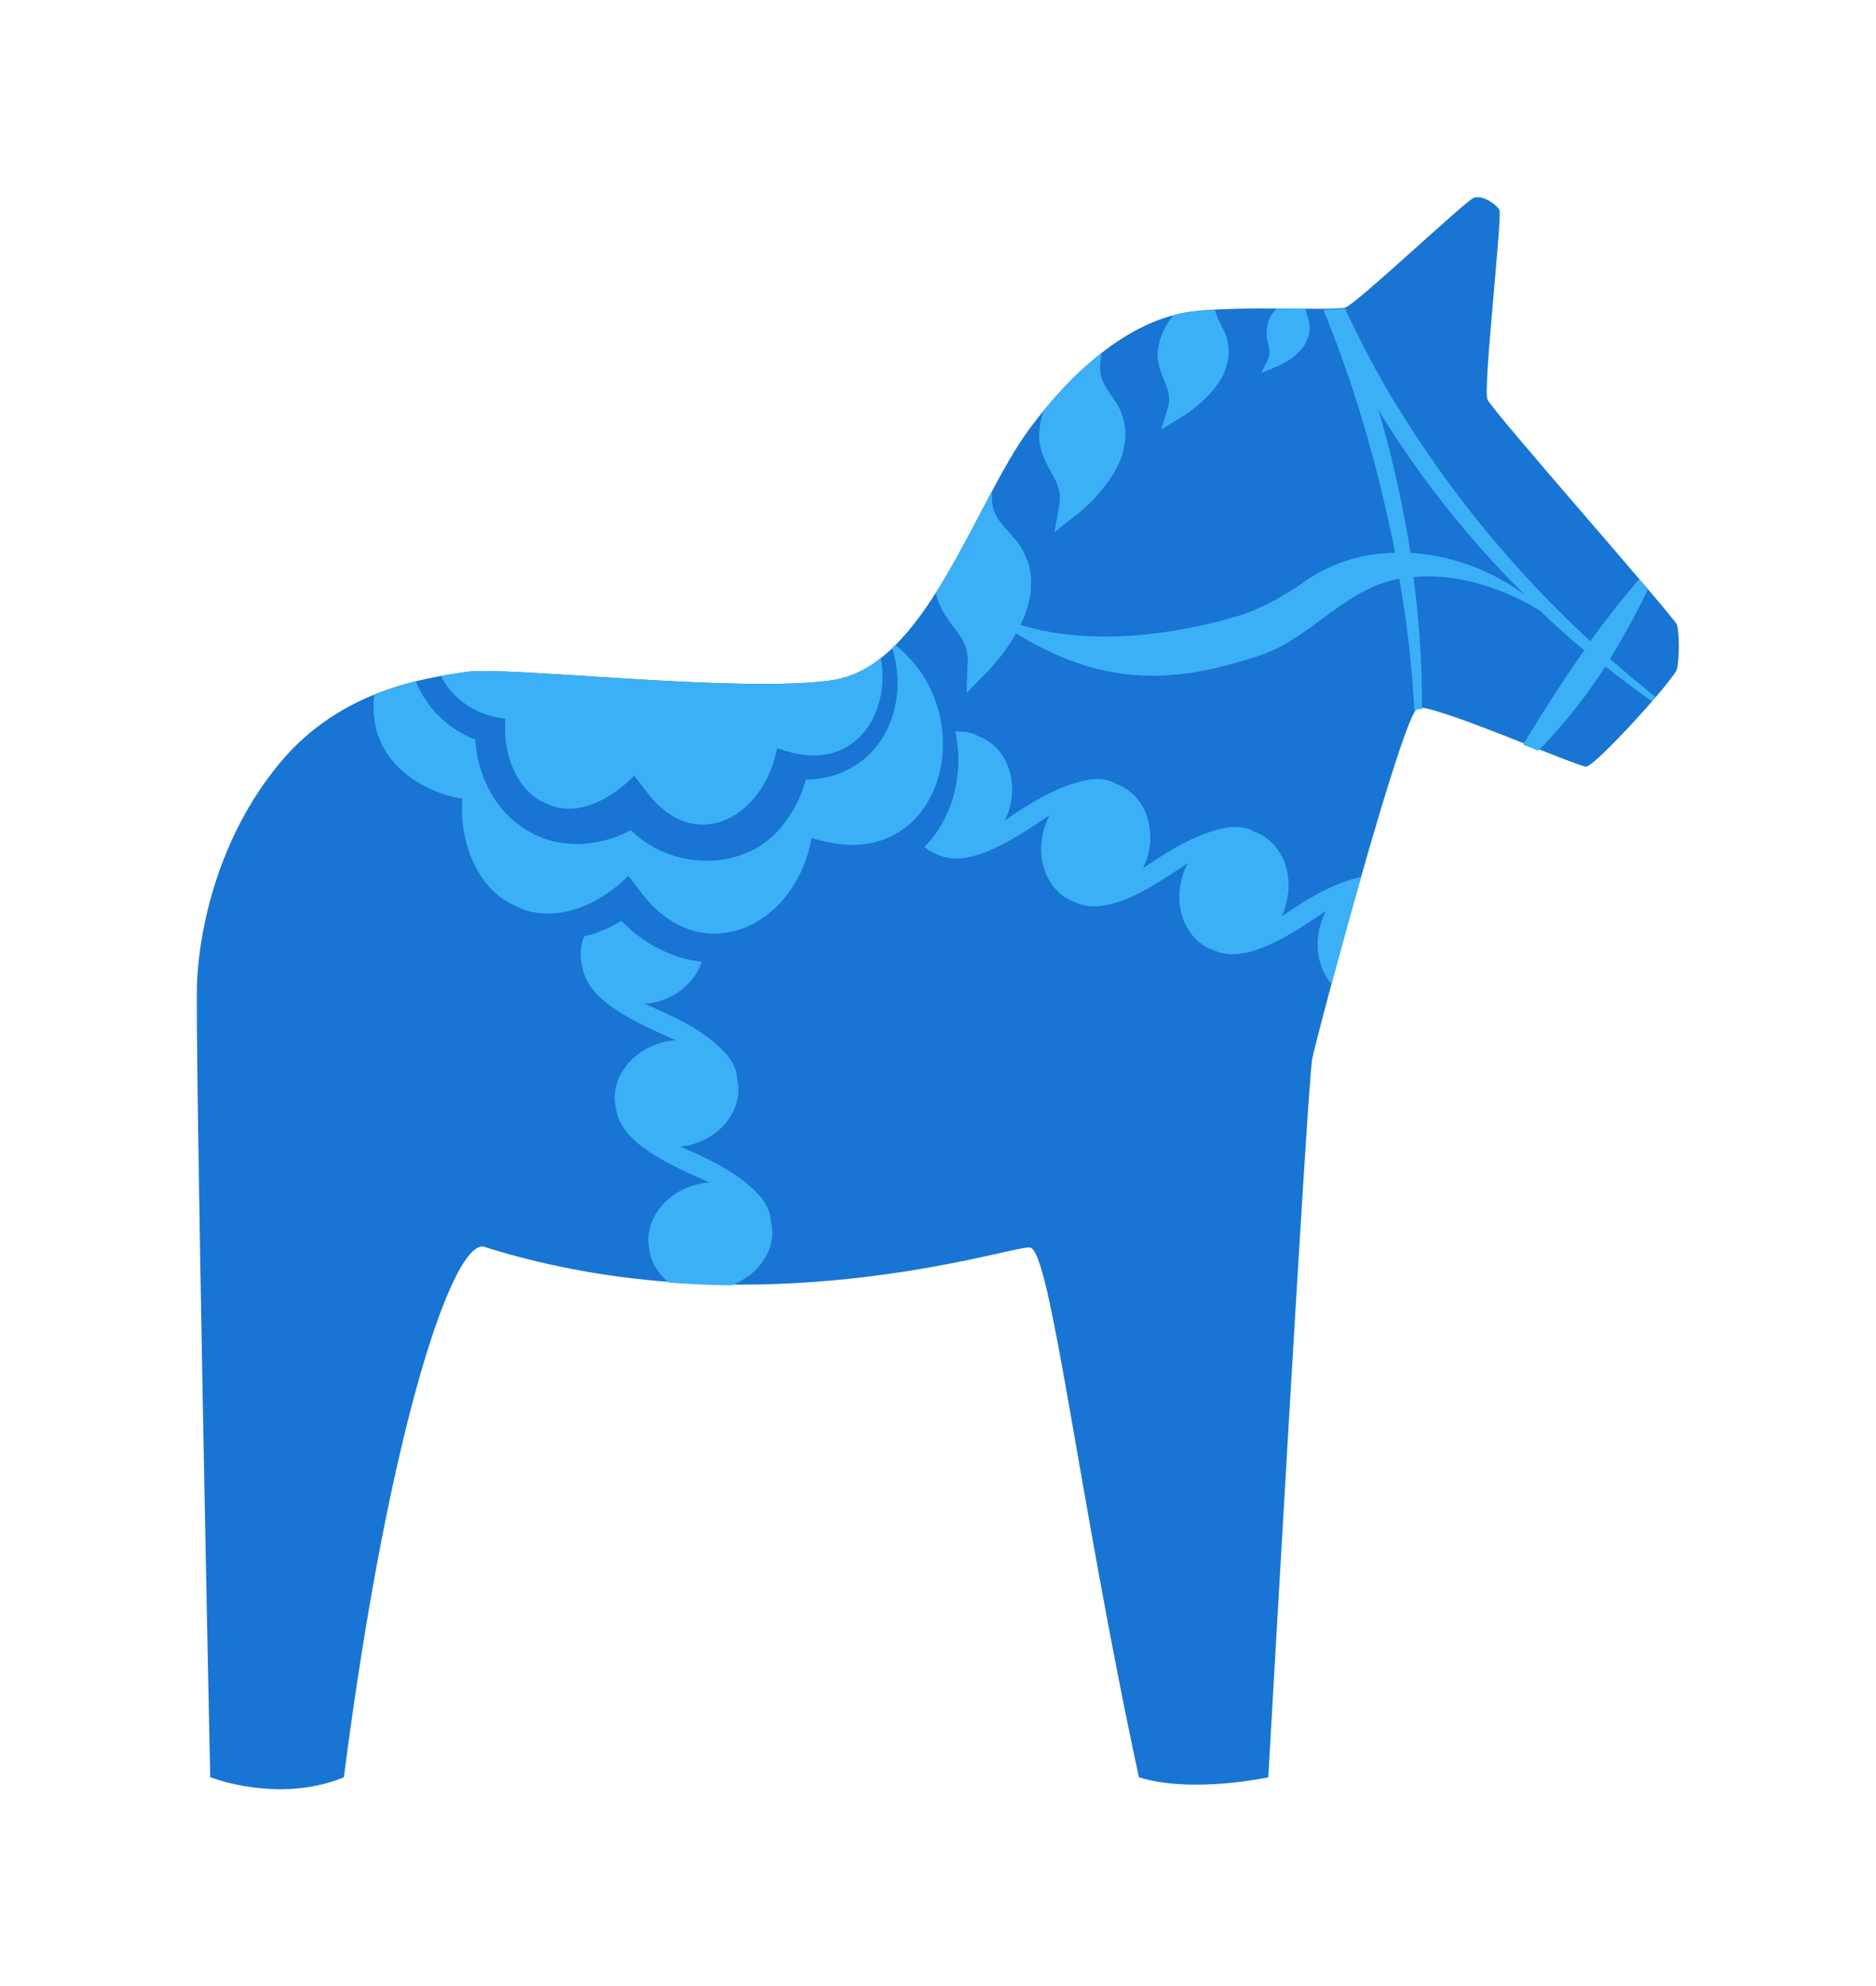
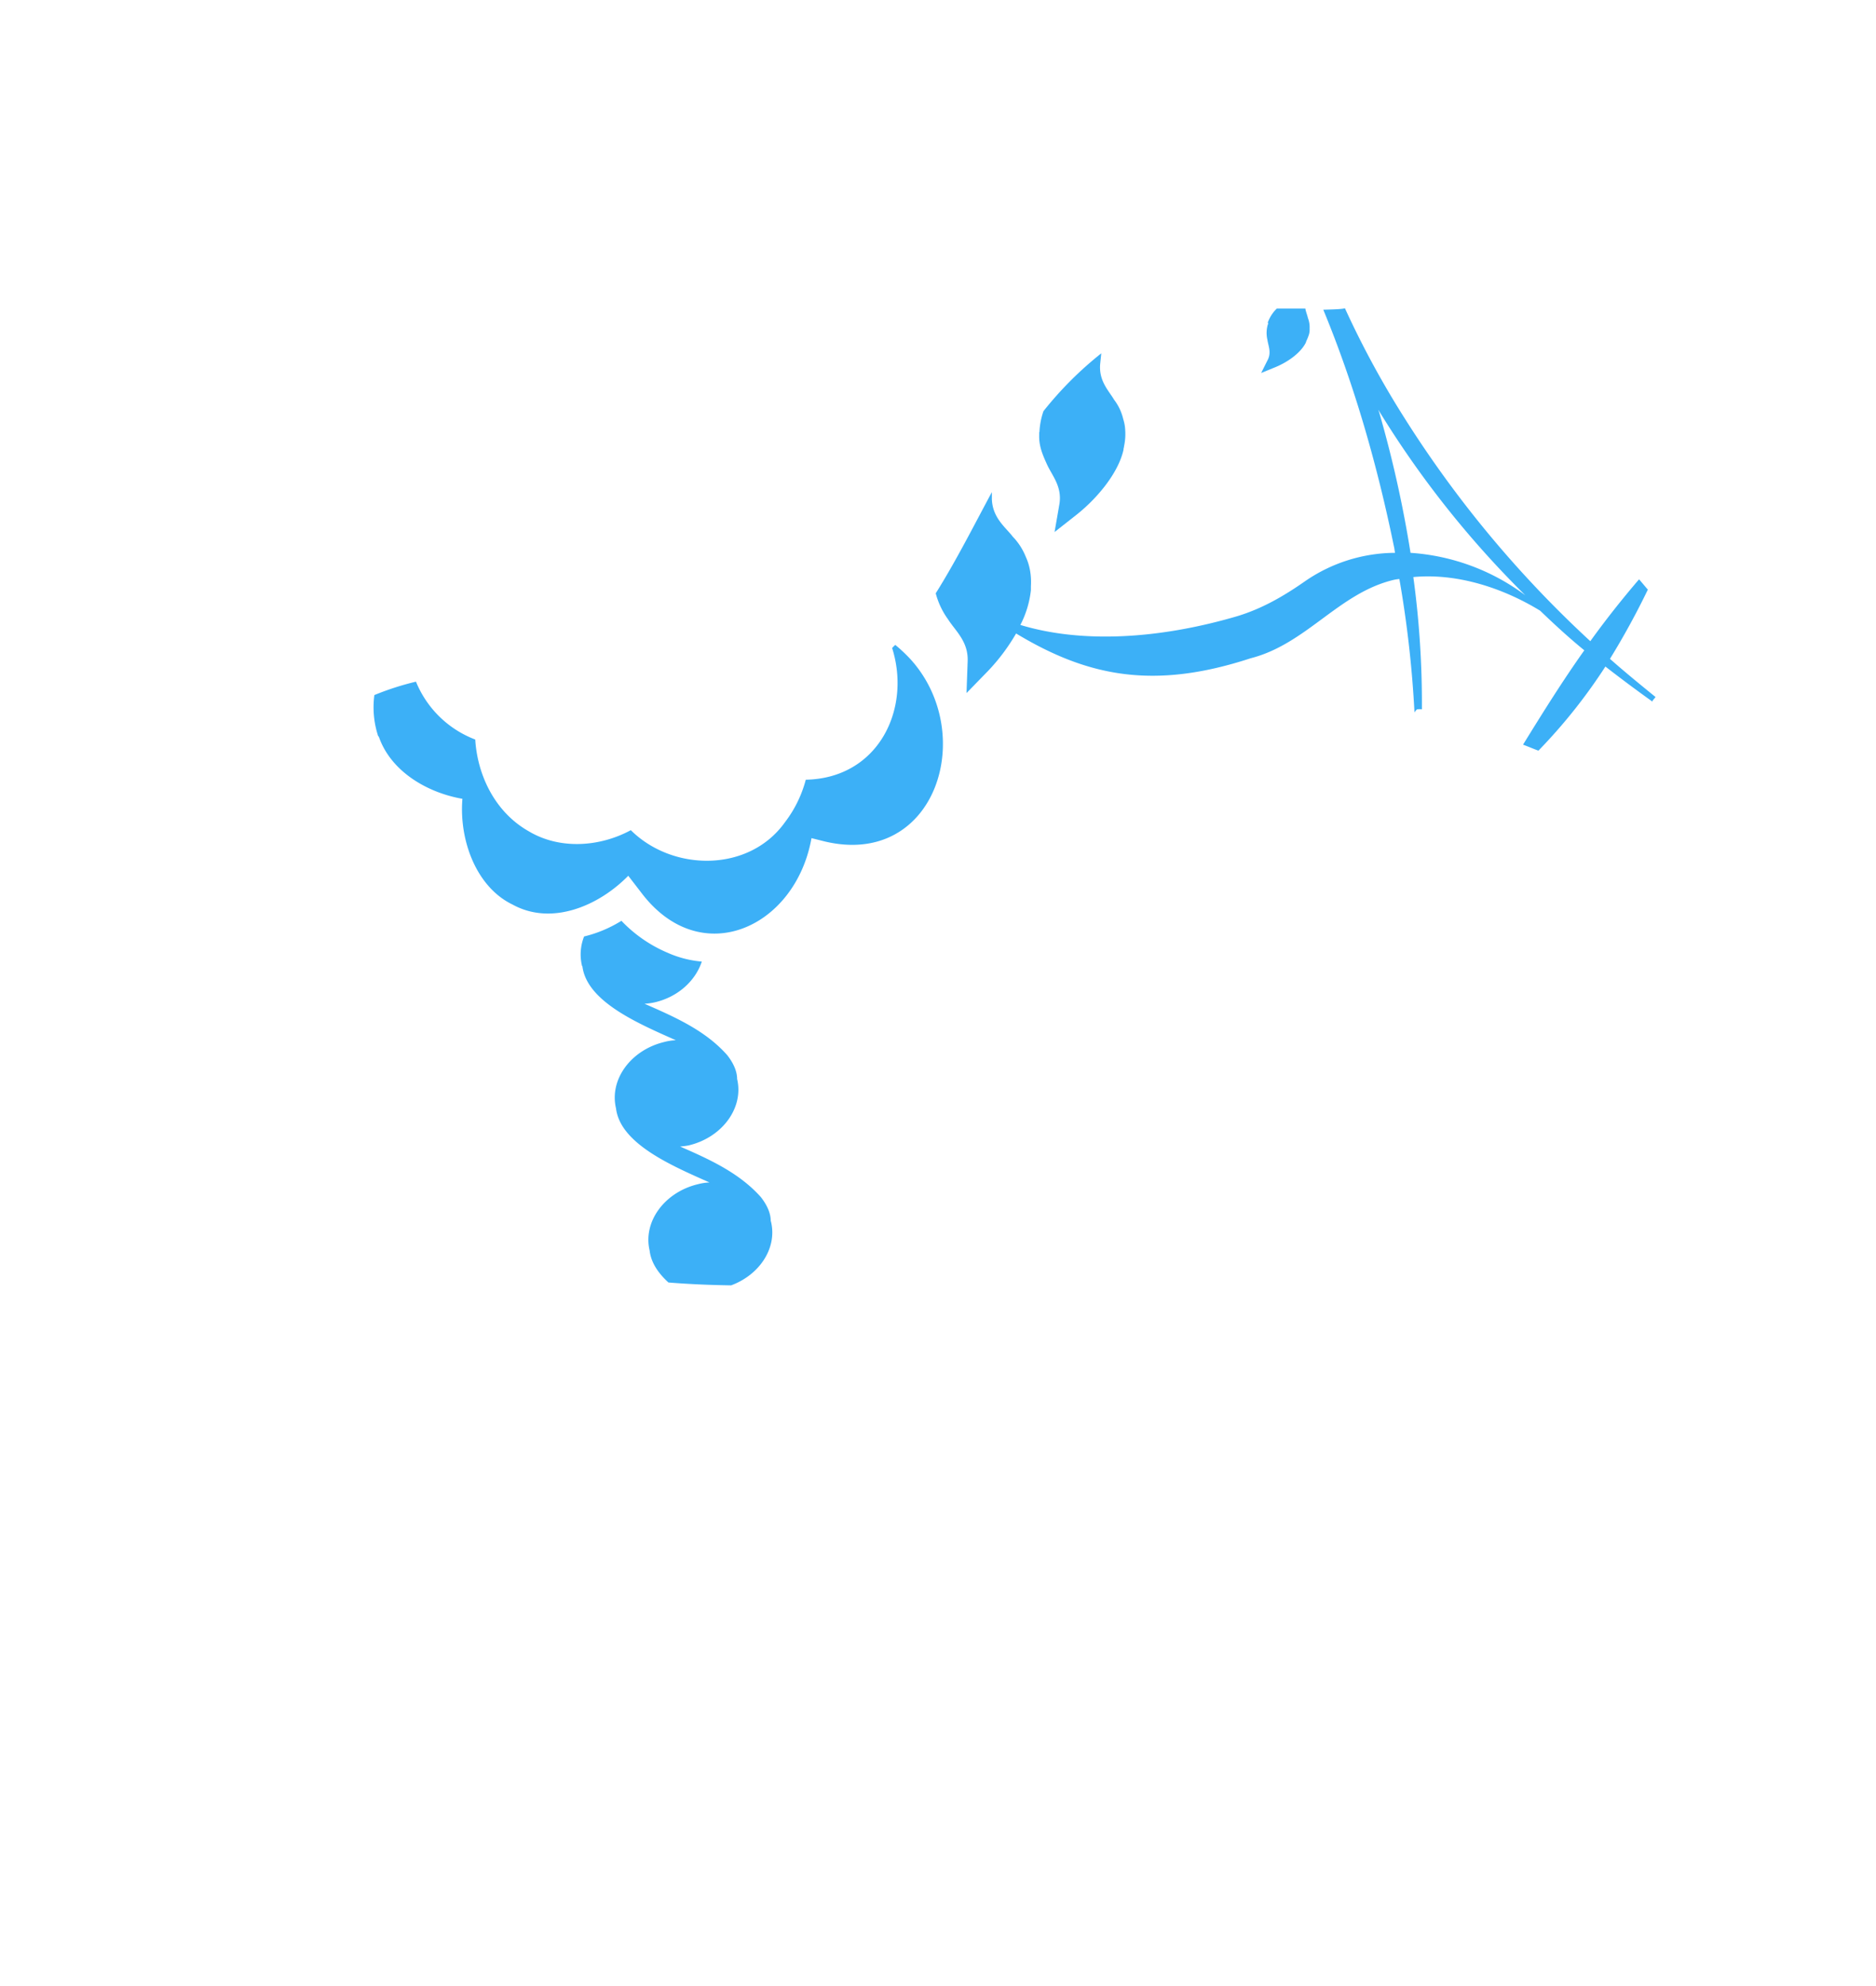
<svg xmlns="http://www.w3.org/2000/svg" width="722.983" height="765.136" viewBox="0 0 722.983 765.136">
  <defs>
    <filter id="Path_823" x="0" y="0" width="722.983" height="765.136" filterUnits="userSpaceOnUse">
      <feOffset input="SourceAlpha" />
      <feGaussianBlur stdDeviation="5" result="blur" />
      <feFlood flood-opacity="0.251" />
      <feComposite operator="in" in2="blur" />
      <feComposite in="SourceGraphic" />
    </filter>
  </defs>
  <g id="Group_452" data-name="Group 452" transform="translate(-751.173 -2287.115)">
    <g transform="matrix(1, 0, 0, 1, 751.17, 2287.12)" filter="url(#Path_823)">
      <path id="Path_823-2" data-name="Path 823" d="M584.28,351.46c10.323,3.844,17.461,5.6,27.016,5.6,29.322,0,47.552-18.45,71.822-46.564l1.1-1.208c9.445-10.982,17.461-21.2,21.086-35.472,2.855-11.2,4.942-34.264-1.428-52.384-4.173-11.861-8.676-17.242-25.588-36.9l-1.428-1.647-17.022-19.768c-7.468-8.676-17.132-19.877-24.819-28.883l1.318-15.924c3.4-38.657,4.283-49.09-5.381-66.441-12.08-21.635-36.79-36.131-61.609-36.131a63.365,63.365,0,0,0-27.016,5.93c-9.994,4.612-15.045,9.115-36.57,28.443l-9.664,8.676h-8.346c-7.687,0-15.594,0-22.623.439-4.5.22-8.786.549-12.629.988a126.166,126.166,0,0,0-16.144,3.075c-16.8,4.5-33.5,13.069-49.419,25.478a195.5,195.5,0,0,0-23.392,21.744l-1.208,1.318c-5.6,6.26-10.213,11.861-14.606,17.791-9.115,12.3-16.473,26.467-23.721,40.084l-5.93,11.092c-3.514,6.479-6.26,11.2-8.786,15.265-1.977,3.075-3.514,5.381-4.722,6.919-2.746,0-6.15.22-10.433.22-19.109,0-44.148-1.647-65.233-2.965-17.132-1.1-31.958-1.977-42.5-1.977a115.588,115.588,0,0,0-16.144.988,239.017,239.017,0,0,0-35.472,7.687l-1.1.439a115.142,115.142,0,0,0-12.08,4.393,151.573,151.573,0,0,0-61.06,44.477c-38,46.234-44.367,98.838-45.356,119.265-.879,19.658,3.185,224.143,5.052,311.23l.879,40.633L59.01,742.2a141.37,141.37,0,0,0,49.09,8.676,125.116,125.116,0,0,0,47.552-9.115l32.836-13.4,4.5-35.142c9.115-71.054,19.109-115.86,26.357-142,10.982,1.757,22.293,3.075,33.605,3.953,10.213.769,19.438,1.208,28.224,1.318h4.173a475.744,475.744,0,0,0,66.441-4.832l3.4,19.218c6.26,35.692,14.057,80.059,24.27,127.392l7.578,34.813,34.044,10.543a137.42,137.42,0,0,0,39.975,5.491,210.552,210.552,0,0,0,40.634-4.173l45.356-9.774,2.636-46.344c5.161-92.029,14.277-246.766,16.144-269.609,1.1-4.393,3.4-13.069,6.26-23.831l5.381-19.768s4.283-15.265,6.919-24.38Z" transform="translate(-0.07 -0.74)" fill="#fff" />
    </g>
    <g id="Group_451" data-name="Group 451" transform="translate(827.029 2363.08)">
-       <path id="Path_735" data-name="Path 735" d="M25.881,630.121s26.247,10.323,51.4,0c17.681-137.495,43.159-210.415,54.8-204.156,104.219,32.507,201.52-.549,209.537,0s18.669,95.763,42.061,204.156c20.536,6.37,49.858,0,49.858,0s15.155-267.851,16.912-276.747,35.033-133.541,40.743-135.3,61.28,22.623,64.794,22.623,34.044-33.715,35.033-37.558.988-14.277,0-17.132-71.273-82.475-73.03-86.758,5.82-70.724,4.612-73.03-6.919-6.04-9.994-4.612c-3.734,1.757-45.026,40.743-49.309,42.171s-39.425-.769-58.864,1.537S362.7,82.009,341.5,110.562s-39.975,91.7-76,96.861c-35.911,5.162-125.634-5.6-141.229-3.185S76.069,210.828,52.348,239.6s-30.64,63.476-31.628,83.463,5.052,307.057,5.052,307.057Z" transform="translate(-20.61 -21.291)" fill="#1875d3" />
      <g id="Group_420" data-name="Group 420" transform="translate(68.106 42.817)">
-         <path id="Path_736" data-name="Path 736" d="M54.7,39.417a8.938,8.938,0,0,1-.22.988c-.549,3.624.439,6.589,1.428,9.554,1.208,3.734,3.954,7.468,2.416,12.739L55.8,71.265l7.358-4.5c7.248-4.393,14.936-11.641,17.352-18.779v-.22a3.718,3.718,0,0,0,.329-.879,18.736,18.736,0,0,0,.879-4.722,20.7,20.7,0,0,0-.22-3.624,17.551,17.551,0,0,0-2.2-6.37C78.534,30.192,77,28,76.447,25.25c-3.075.22-6.04.439-8.676.659A63.643,63.643,0,0,0,60.3,27.337c-2.965,3.844-5.052,8.017-5.6,11.97h0Z" transform="translate(247.834 -24.591)" fill="#3cb0f7" />
        <path id="Path_737" data-name="Path 737" d="M60.706,30.911a5.168,5.168,0,0,1-.22.549,11.665,11.665,0,0,0-.11,5.82c.329,2.306,1.647,4.942,0,7.907L57.96,50.019l4.832-1.977c4.832-1.867,10.1-5.381,12.3-9.554h0a2.213,2.213,0,0,0,.22-.659,17.862,17.862,0,0,0,1.1-2.746,7.114,7.114,0,0,0,.22-2.2,9.888,9.888,0,0,0-.659-4.063c-.22-1.1-.769-2.306-.988-3.624H64a13.745,13.745,0,0,0-3.514,5.491h0Z" transform="translate(284.112 -25.09)" fill="#3cb0f7" />
        <path id="Path_738" data-name="Path 738" d="M50.175,57.19V58.4c-.11,4.393,1.537,7.907,3.075,11.311,1.977,4.283,5.82,8.456,4.722,15.155L56.105,95.627l8.236-6.479c8.127-6.37,16.363-16.253,18.34-25.259V63.56a6.18,6.18,0,0,0,.22-1.1,21.941,21.941,0,0,0,.439-5.93,16.083,16.083,0,0,0-.769-4.393,19.542,19.542,0,0,0-3.514-7.468c-1.977-3.4-5.93-7.138-5.381-13.728l.439-4.173A137.7,137.7,0,0,0,51.822,49.063a28.843,28.843,0,0,0-1.537,7.8v.22Z" transform="translate(206.347 -9.418)" fill="#3cb0f7" />
        <path id="Path_739" data-name="Path 739" d="M322.847,176.3s.769-.879,1.1-1.318c-5.93-4.832-11.861-9.664-17.571-14.716a298.472,298.472,0,0,0,14.606-26.686c-1.1-1.208-2.2-2.636-3.4-3.954-6.589,7.687-12.849,15.594-18.779,23.831a426.456,426.456,0,0,1-71.822-86.319A352.3,352.3,0,0,1,204.242,25.19h0c-1.1.329-4.063.439-8.346.549,12.08,29.212,20.866,60.181,27.235,91.261.22.769.22,1.647.439,2.416a61.543,61.543,0,0,0-34.923,11.092c-8.346,5.82-16.473,10.433-25.808,13.288-29.871,8.786-59.742,10.653-83.683,3.4a38.189,38.189,0,0,0,4.063-13.4v-1.537a25.593,25.593,0,0,0-.439-6.589,21.473,21.473,0,0,0-1.538-4.722,23.9,23.9,0,0,0-5.052-7.8c-2.636-3.514-7.8-7.138-8.017-14.5V96.024C61.366,108.653,54.337,122.6,46.54,135.01A30.007,30.007,0,0,0,51.262,145c2.855,4.5,7.907,8.566,7.578,16.253l-.439,12.19,8.237-8.456a75.768,75.768,0,0,0,10.872-14.5c27.675,16.693,53.153,21.744,90.382,9.554,21.525-5.491,33.935-25.149,55.13-30.2a13.173,13.173,0,0,1,2.2-.329,425.473,425.473,0,0,1,5.82,51.4c.439-.659.769-1.1,1.1-1.208a9.065,9.065,0,0,1,1.757,0A359.885,359.885,0,0,0,230.6,128.75c16.363-1.537,33.934,3.844,48.87,12.959,5.491,5.271,11.092,10.433,17.022,15.265-8.346,11.751-16.034,24.051-23.611,36.35,2.087.769,4.063,1.647,5.93,2.306a210.226,210.226,0,0,0,25.808-32.4q8.9,6.919,18.12,13.508Zm-93.347-57a446.246,446.246,0,0,0-11.97-53.7c-.11-.439-.329-.879-.439-1.318a374.943,374.943,0,0,0,56.667,71.493A83.156,83.156,0,0,0,229.5,119.416Z" transform="translate(170.117 -25.19)" fill="#3cb0f7" />
-         <path id="Path_740" data-name="Path 740" d="M184.953,108.26c4.393-12.629-.879-25.808-11.641-29.542-2.746-1.867-6.479-2.087-9.884-1.757-12.3,2.087-22.843,8.9-33.056,15.814.439-.988.988-1.977,1.318-2.965,4.393-12.629-.879-25.808-11.641-29.542-2.745-1.867-6.479-2.087-9.884-1.757-12.3,2.087-22.843,8.9-33.056,15.814.439-.988.988-1.977,1.318-2.965,4.393-12.629-.879-25.808-11.641-29.542h0c-2.526-1.647-5.711-1.867-8.676-1.757,3.4,16.473-.988,33.385-11.97,44.477a18.658,18.658,0,0,0,4.942,2.855c12.41,5.93,30.2-6.26,43.379-15.155A26.692,26.692,0,0,0,92.7,76.3c-4.393,12.629.879,25.808,11.641,29.542h0c12.41,5.93,30.2-6.26,43.379-15.155a26.7,26.7,0,0,0-1.757,4.063c-4.393,12.629.879,25.808,11.641,29.542,12.41,5.93,30.2-6.26,43.379-15.155a26.692,26.692,0,0,0-1.757,4.063c-3.075,8.9-1.318,18.12,3.844,24.051,3.295-12.19,7.248-26.8,11.421-41.183-11.311,2.526-21.2,8.786-30.75,15.265.439-.988.988-1.977,1.318-2.965Z" transform="translate(166.124 123.021)" fill="#3cb0f7" />
        <path id="Path_741" data-name="Path 741" d="M107.346,162.321h0c0-3.295-1.757-6.589-3.844-9.225-8.346-9.335-19.768-14.5-31.079-19.438,1.1-.11,2.2-.22,3.295-.439,12.959-3.075,21.305-14.5,18.669-25.588h0c0-3.295-1.757-6.589-3.844-9.225C82.088,88.851,70.227,83.689,58.7,78.638a24.452,24.452,0,0,0,3.954-.549c9.005-2.087,15.7-8.346,18.12-15.7a41.009,41.009,0,0,1-13.178-3.4A53.256,53.256,0,0,1,49.8,46.68a49.082,49.082,0,0,1-14.386,6.04A18.747,18.747,0,0,0,34.535,63.7c0,.22.11.329.22.549v-.11C36.4,77.759,56.17,86.215,70.776,92.695a20.242,20.242,0,0,0-4.393.659c-12.959,3.075-21.305,14.5-18.669,25.588h0c1.647,13.618,21.415,22.074,36.021,28.553a20.244,20.244,0,0,0-4.393.659c-12.959,3.075-21.305,14.5-18.669,25.588.549,4.722,3.4,8.786,7.248,12.3,8.237.659,16.363.988,24.16,1.1,10.982-4.063,17.791-14.387,15.375-24.49Z" transform="translate(45.725 189.324)" fill="#3cb0f7" />
        <path id="Path_742" data-name="Path 742" d="M28.77,72.143c4.5,13.4,18.45,21.744,32.287,24.16-1.318,16.034,5.381,34.044,19.328,40.743,14.936,8.237,33.056.659,44.587-11.092l5.162,6.7c22.843,29.981,59.3,13.288,65.453-21.2l5.271,1.318c42.61,9.994,58.754-41.4,33.056-70.065A59.757,59.757,0,0,0,227.874,37a12.534,12.534,0,0,0-1.208,1.208c7.468,23.611-5.381,50.188-33.276,50.737a46.382,46.382,0,0,1-8.017,16.363c-13.837,19.438-43.269,19.109-59.413,3.075-11.97,6.479-27.345,7.578-39.316.439C73.8,101.574,66.878,87.517,66,73.46A40.049,40.049,0,0,1,43.157,51.167a107.827,107.827,0,0,0-16.034,5.162,35.678,35.678,0,0,0,1.537,16.034Z" transform="translate(-26.812 92.698)" fill="#3cb0f7" />
-         <path id="Path_743" data-name="Path 743" d="M54,60.852c-1.1,12.519,3.734,27.126,14.716,32.177,12.3,6.589,25.7-.988,34.923-10.213l5.491,7.138c18.56,23.5,44.587,8.456,49.529-17.681l5.381,1.537c25.149,6.7,38.547-15.594,34.593-36.351a39.549,39.549,0,0,1-18.779,8.566c-35.911,5.162-125.634-5.6-141.229-3.185-2.636.439-5.93.879-9.445,1.537,4.173,8.566,13.069,15.045,24.71,16.473Z" transform="translate(-3.171 97.289)" fill="#3cb0f7" />
      </g>
    </g>
  </g>
</svg>